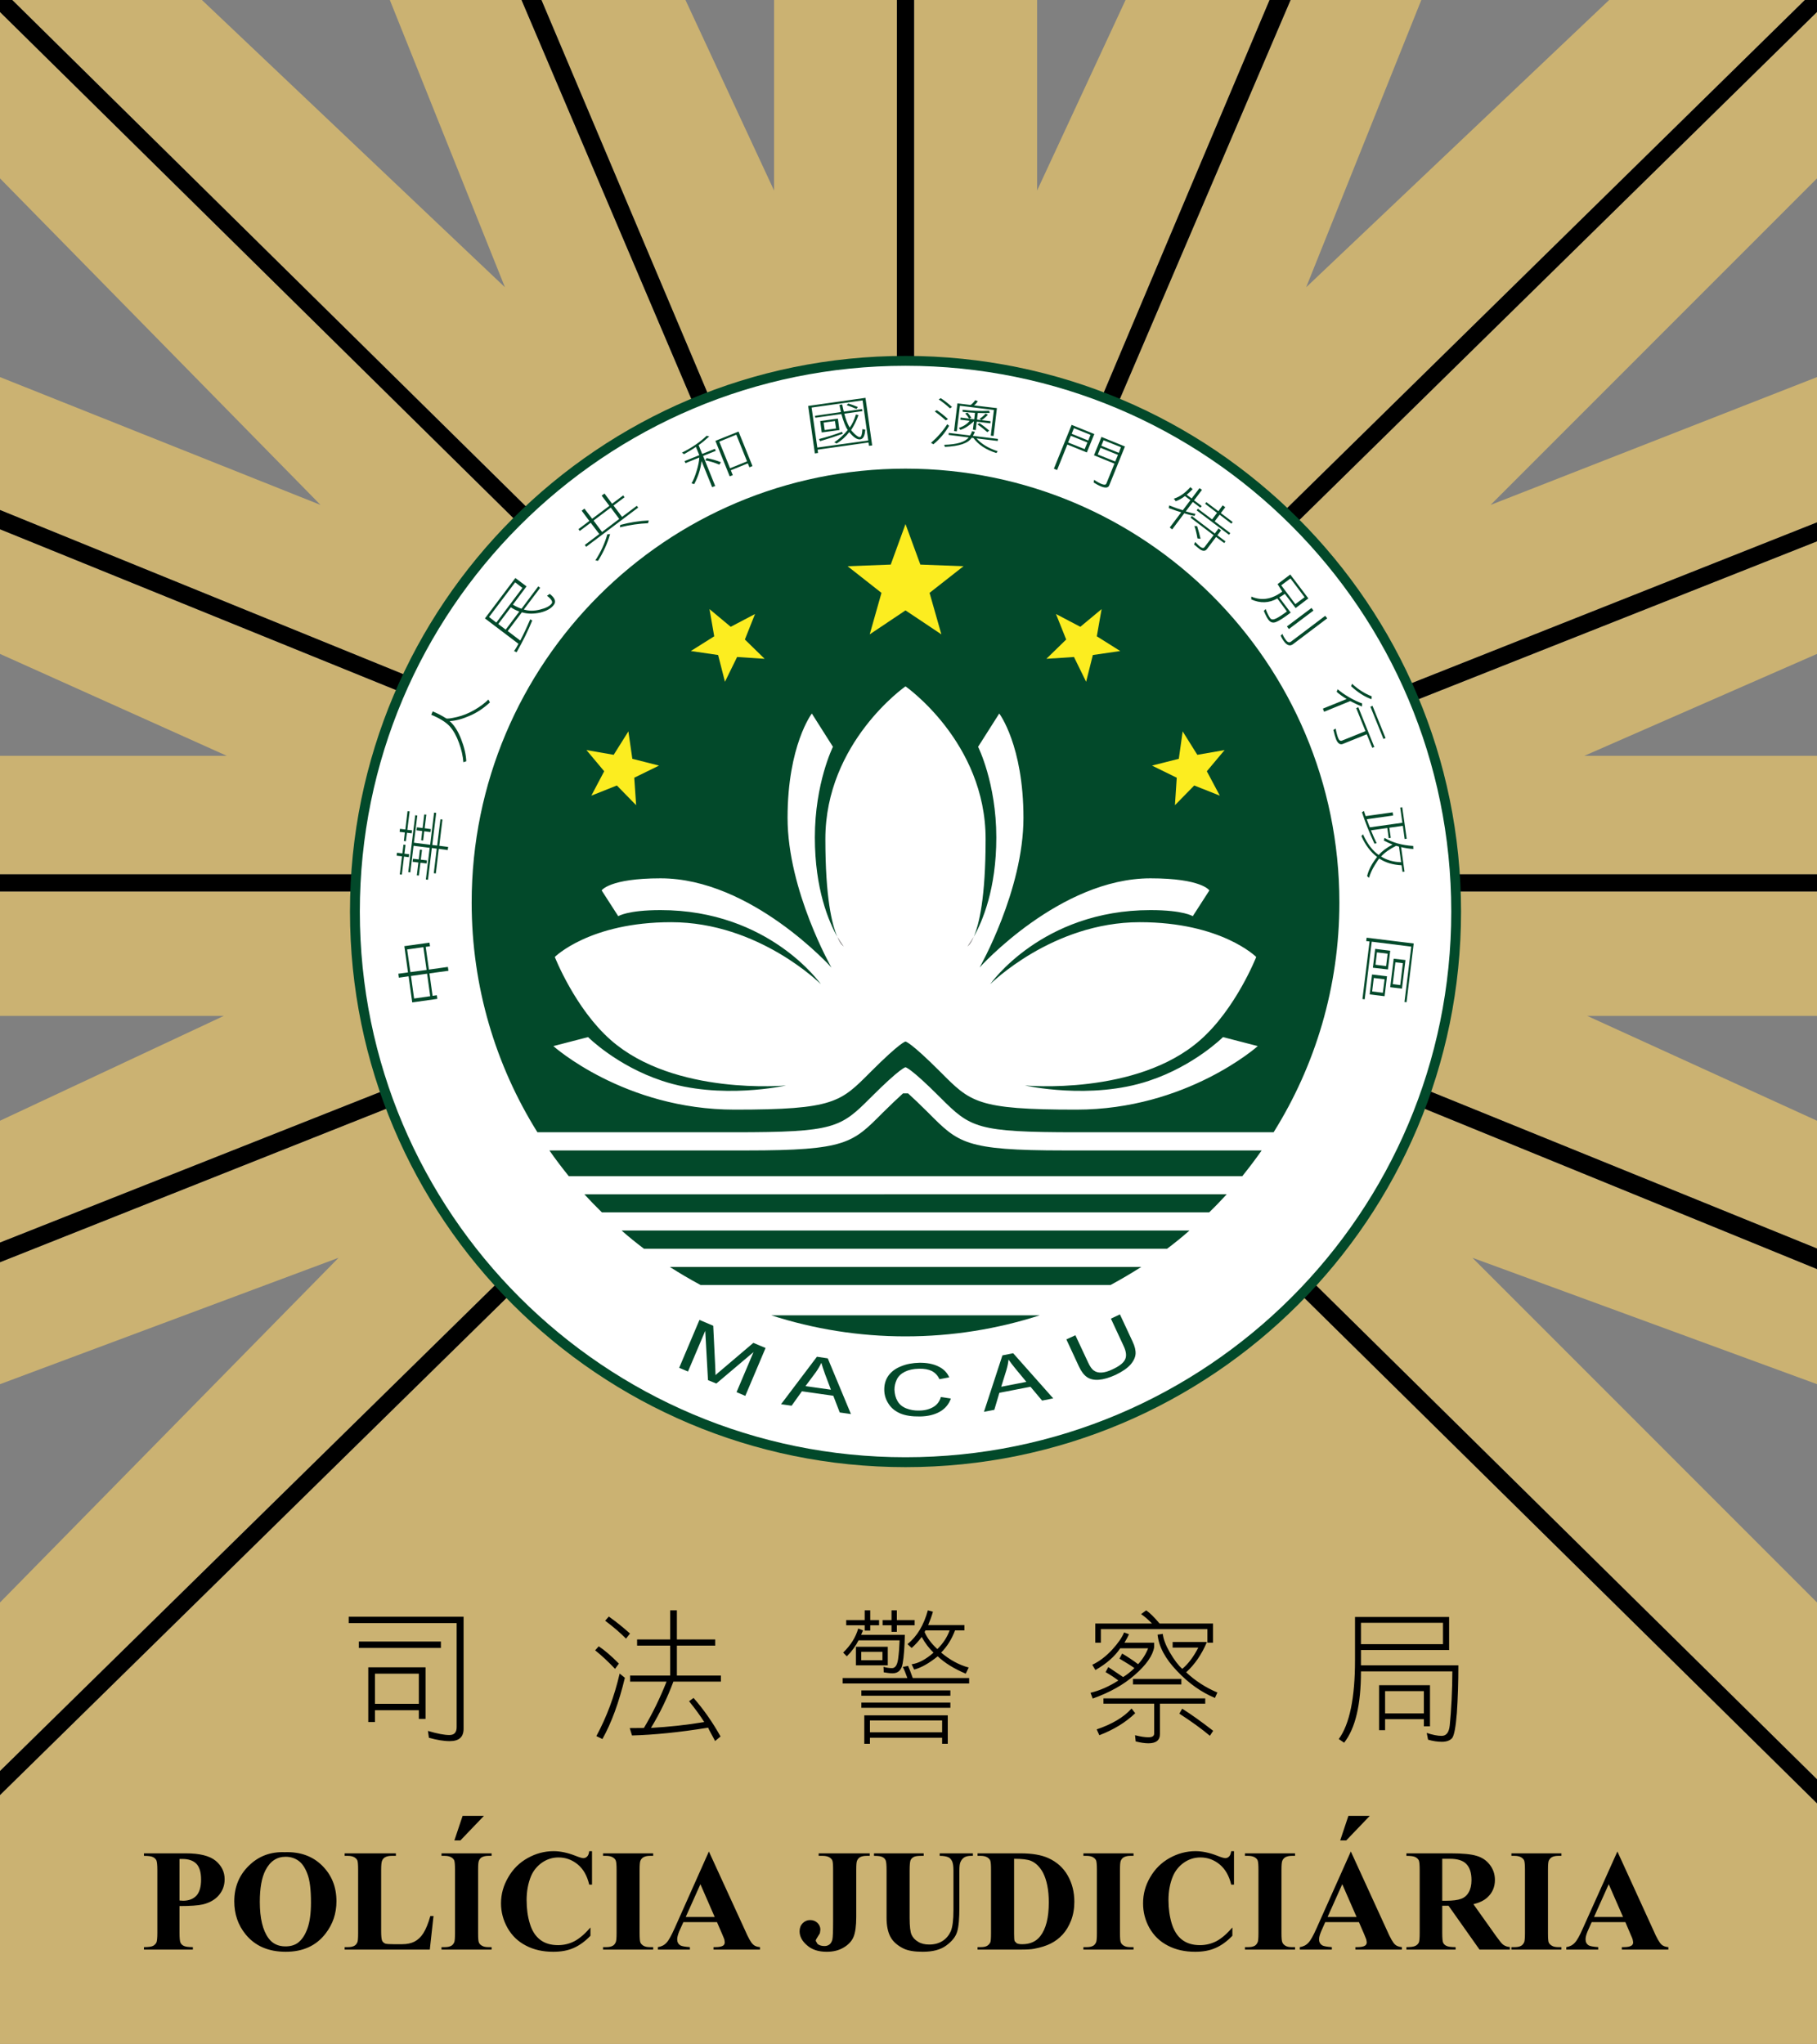
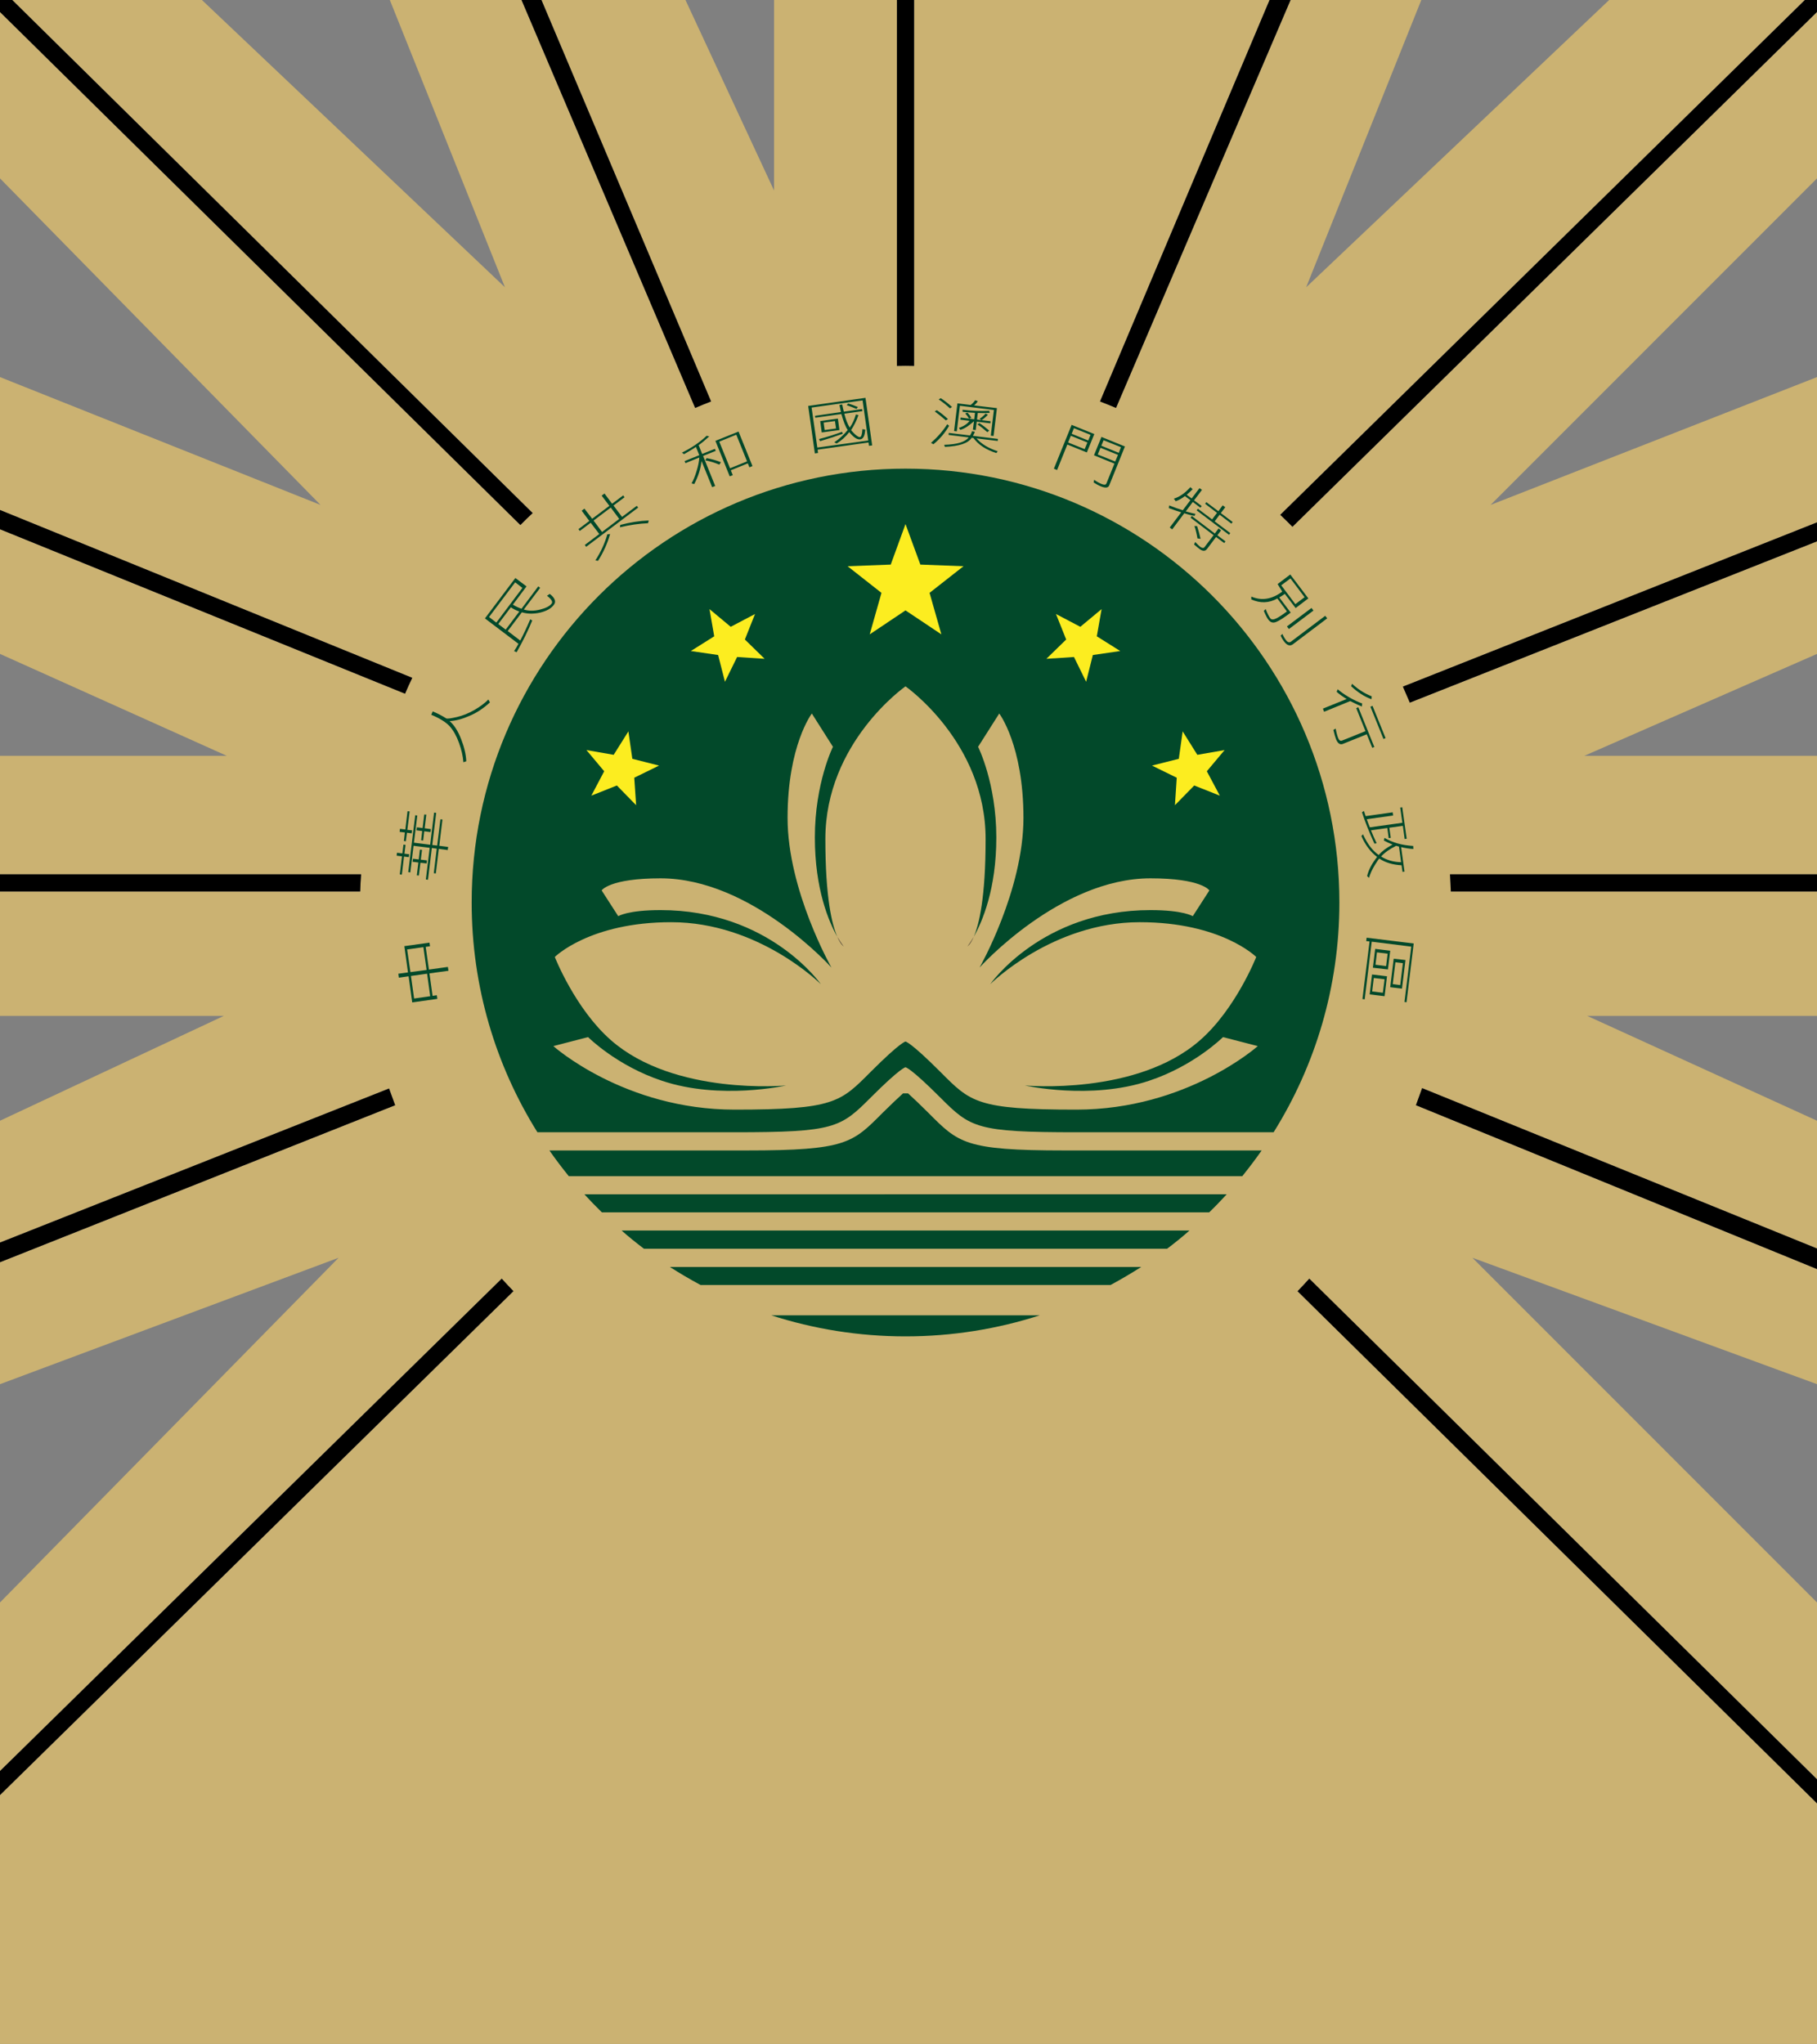
<svg xmlns="http://www.w3.org/2000/svg" version="1.1" id="圖層_1" x="0px" y="0px" viewBox="0 0 117.974 132.693" style="enable-background:new 0 0 117.974 132.693;" xml:space="preserve">
  <rect x="0" y="0" width="117.974" height="132.693" fill="#808080" stroke="none" />
  <style type="text/css">
	.st0{fill:#CBB272;}
	.st1{fill-rule:evenodd;clip-rule:evenodd;fill:#02492A;}
	.st2{fill-rule:evenodd;clip-rule:evenodd;fill:#FFFFFF;}
	.st3{fill-rule:evenodd;clip-rule:evenodd;fill:#221E1F;}
	.st4{fill-rule:evenodd;clip-rule:evenodd;}
	.st5{fill-rule:evenodd;clip-rule:evenodd;fill:#FCED20;}
</style>
-   <path class="st0" d="M0,132.693v-16.157l33.337-32.714c-0.256-0.265-0.509-0.533-0.761-0.811  L0,114.976V104.033l21.983-22.378L0,89.861v-7.917l25.657-10.193  c-0.134-0.357-0.267-0.726-0.397-1.085L0,80.667v-7.909l14.529-6.805H0v-8.08  h23.386c0.011-0.374,0.031-0.746,0.06-1.114H0v-7.69h14.726L0,42.452v-8.092  l26.299,10.676c0.149-0.349,0.305-0.693,0.466-1.031L0,33.11v-8.629l20.811,8.299  L0,11.581V0.78l33.788,33.306c0.261-0.266,0.525-0.527,0.796-0.777L0.795,0  h12.315l19.675,18.65L25.311,0h8.551l11.272,26.483  c0.342-0.145,0.685-0.286,1.035-0.419L35.155,0h9.351l5.753,12.369V0h7.977v23.755  l0.556-0.008l0.557,0.008V0h7.987v12.369L73.08,0h9.35L71.422,26.064  c0.348,0.133,0.694,0.274,1.039,0.419L83.794,0h8.489l-7.477,18.65L104.48,0  h12.707L83.125,33.423c0.266,0.255,0.533,0.509,0.791,0.776L117.974,0.776v10.805  L96.78,32.78l21.194-8.299v9.433L91.087,44.576  c0.156,0.351,0.302,0.692,0.45,1.04L117.974,35.144v7.308l-15.11,6.617h15.11  v7.69h-23.829c0.023,0.368,0.042,0.74,0.054,1.114h23.775v8.08h-14.917  l14.917,6.805v8.296L92.335,70.642c-0.131,0.373-0.268,0.74-0.401,1.109  l26.04,10.637v7.473l-22.374-8.206L117.974,104.033v11.48L85.01,83.011  c-0.251,0.278-0.506,0.546-0.761,0.816l33.725,33.247v15.619H0" />
+   <path class="st0" d="M0,132.693v-16.157l33.337-32.714c-0.256-0.265-0.509-0.533-0.761-0.811  L0,114.976V104.033l21.983-22.378L0,89.861v-7.917l25.657-10.193  c-0.134-0.357-0.267-0.726-0.397-1.085L0,80.667v-7.909l14.529-6.805H0v-8.08  h23.386c0.011-0.374,0.031-0.746,0.06-1.114H0v-7.69h14.726L0,42.452v-8.092  l26.299,10.676c0.149-0.349,0.305-0.693,0.466-1.031L0,33.11v-8.629l20.811,8.299  L0,11.581V0.78l33.788,33.306c0.261-0.266,0.525-0.527,0.796-0.777L0.795,0  h12.315l19.675,18.65L25.311,0h8.551l11.272,26.483  c0.342-0.145,0.685-0.286,1.035-0.419L35.155,0h9.351l5.753,12.369V0h7.977v23.755  l0.556-0.008l0.557,0.008V0h7.987L73.08,0h9.35L71.422,26.064  c0.348,0.133,0.694,0.274,1.039,0.419L83.794,0h8.489l-7.477,18.65L104.48,0  h12.707L83.125,33.423c0.266,0.255,0.533,0.509,0.791,0.776L117.974,0.776v10.805  L96.78,32.78l21.194-8.299v9.433L91.087,44.576  c0.156,0.351,0.302,0.692,0.45,1.04L117.974,35.144v7.308l-15.11,6.617h15.11  v7.69h-23.829c0.023,0.368,0.042,0.74,0.054,1.114h23.775v8.08h-14.917  l14.917,6.805v8.296L92.335,70.642c-0.131,0.373-0.268,0.74-0.401,1.109  l26.04,10.637v7.473l-22.374-8.206L117.974,104.033v11.48L85.01,83.011  c-0.251,0.278-0.506,0.546-0.761,0.816l33.725,33.247v15.619H0" />
  <path d="M0,0v0.78l33.788,33.306c0.261-0.267,0.525-0.527,0.796-0.777  L0.795,0H0 M23.445,56.759H0v1.114h23.386  C23.397,57.499,23.417,57.127,23.445,56.759z M26.768,44.005L0,33.109v1.251  l26.299,10.676C26.448,44.687,26.604,44.343,26.768,44.005z M33.862,0  l11.272,26.483c0.341-0.145,0.685-0.286,1.035-0.419L35.155,0H33.862z   M82.43,0L71.422,26.064c0.348,0.133,0.694,0.274,1.039,0.419L83.794,0  H82.43z M58.236,23.755l0.556-0.008l0.557,0.008V0h-1.113V23.755z   M94.199,57.873h23.775v-1.114H94.145C94.168,57.127,94.187,57.499,94.199,57.873z   M91.537,45.616L117.974,35.144v-1.231L91.087,44.576  C91.243,44.927,91.389,45.267,91.537,45.616z M25.26,70.666L0,80.667v1.277  l25.657-10.193C25.523,71.394,25.39,71.025,25.26,70.666z M117.187,0  L83.125,33.423c0.266,0.255,0.533,0.509,0.791,0.776L117.974,0.776v-0.776H117.187z   M91.934,71.751l26.04,10.637v-1.334L92.335,70.642  C92.204,71.015,92.067,71.382,91.934,71.751z M0,114.976v1.56l33.336-32.714  c-0.255-0.265-0.509-0.533-0.76-0.811L0,114.976z M84.249,83.827l33.725,33.247  v-1.561L85.01,83.011C84.759,83.289,84.507,83.557,84.249,83.827z" />
-   <path class="st1" d="M22.723,59.18c0-19.924,16.15-36.073,36.069-36.073  c19.926,0,36.07,16.149,36.07,36.073c0,19.922-16.144,36.067-36.07,36.067  C38.873,95.247,22.723,79.102,22.723,59.18" />
-   <path class="st2" d="M23.363,59.18c0-19.567,15.866-35.433,35.429-35.433  c19.573,0,35.435,15.866,35.435,35.433c0,19.569-15.862,35.424-35.435,35.424  C39.229,94.604,23.363,78.749,23.363,59.18" />
  <path class="st1" d="M81.917,74.688c-0.4,0.571-0.823,1.129-1.259,1.67H36.931  c-0.439-0.541-0.862-1.099-1.259-1.67h12.813c6.477,0,6.878-0.491,8.833-2.454  c0.57-0.561,0.993-0.961,1.313-1.251h0.328  c0.321,0.29,0.744,0.69,1.307,1.251c1.961,1.963,2.358,2.454,8.839,2.454  H81.917 M79.647,77.534c-0.37,0.403-0.746,0.796-1.137,1.173H39.08  c-0.388-0.377-0.769-0.77-1.137-1.173H79.647z M77.231,79.886  c-0.47,0.416-0.952,0.805-1.454,1.184H41.813c-0.499-0.379-0.985-0.768-1.454-1.184  H77.231z M74.099,82.251c-0.646,0.411-1.313,0.804-1.992,1.171H45.486  c-0.686-0.367-1.348-0.76-1.995-1.171H74.099z M67.509,85.391  c-2.745,0.886-5.674,1.367-8.717,1.367c-3.042,0-5.967-0.481-8.716-1.367H67.509z   M30.624,58.594c0-15.557,12.611-28.169,28.168-28.169s28.171,12.612,28.171,28.169  c0,5.476-1.566,10.589-4.27,14.913H69.884c-6.477,0-6.872-0.29-8.833-2.254  c-1.964-1.965-2.259-1.965-2.259-1.965s-0.293,0-2.258,1.965  c-1.96,1.964-2.356,2.254-8.834,2.254H34.893  C32.19,69.183,30.624,64.07,30.624,58.594z M53.589,54.469  c0,3.812,0.429,5.56,0.776,6.348c-0.548-0.969-1.458-3.081-1.458-6.449  c0-3.532,1.174-5.885,1.174-5.885l-1.37-2.161c0,0-1.576,2.067-1.576,6.775  c0,4.709,2.847,9.714,2.847,9.714s-5.202-5.79-11.091-5.79  c-3.334,0-3.827,0.785-3.827,0.785l1.078,1.674c0,0,0.592-0.396,2.749-0.396  c7.069,0,10.405,4.811,10.405,4.811s-4.022-4.026-9.72-4.026  c-5.296,0-7.554,2.258-7.554,2.258s1.315,3.355,3.635,5.393  c4.123,3.631,11.38,2.949,11.38,2.949s-4.265,0.964-8.047-0.302  c-2.945-0.972-4.808-2.838-4.808-2.838l-2.254,0.584c0,0,4.606,4.125,11.772,4.125  c6.481,0,6.874-0.491,8.834-2.455c1.965-1.965,2.258-1.965,2.258-1.965  s0.295,0,2.259,1.965c1.961,1.964,2.356,2.455,8.833,2.455  c7.166,0,11.781-4.125,11.781-4.125l-2.258-0.584c0,0-1.866,1.866-4.811,2.838  c-3.782,1.266-8.052,0.302-8.052,0.302s7.268,0.682,11.386-2.949  c2.317-2.038,3.634-5.393,3.634-5.393s-2.258-2.258-7.559-2.258  c-5.688,0-9.712,4.026-9.712,4.026s3.337-4.811,10.403-4.811  c2.16,0,2.748,0.396,2.748,0.396l1.078-1.674c0,0-0.488-0.785-3.826-0.785  c-5.889,0-11.093,5.79-11.093,5.79s2.848-5.005,2.848-9.714  c0-4.708-1.572-6.775-1.572-6.775l-1.373,2.161c0,0,1.183,2.353,1.183,5.885  c0,3.368-0.917,5.48-1.465,6.449c0.343-0.788,0.77-2.536,0.77-6.348  c0-6.283-5.202-9.911-5.202-9.911S53.589,48.186,53.589,54.469z" />
  <path class="st3" d="M62.819,61.435c0,0,0.168-0.2,0.405-0.619  C62.999,61.325,62.819,61.435,62.819,61.435" />
  <path class="st3" d="M54.775,61.435c0,0-0.19-0.11-0.409-0.619  C54.602,61.235,54.775,61.435,54.775,61.435" />
-   <path class="st4" d="M93.69,105.354h-5.325v1.385h5.325V105.354z M92.448,109.789h-2.517  v1.446h2.517V109.789z M87.271,113.137l-0.348-0.238  c0.702-0.958,1.055-2.668,1.055-5.118v-2.807h6.11v2.146h-5.723v0.995h6.324  c0,1.132-0.035,2.148-0.097,3.081c-0.072,0.925-0.177,1.471-0.306,1.639  c-0.141,0.16-0.365,0.243-0.666,0.243c-0.279,0-0.578-0.043-0.898-0.137  l-0.087-0.439c0.379,0.126,0.698,0.191,0.967,0.191  c0.307,0,0.478-0.222,0.527-0.68C94.176,111.557,94.216,111,94.25,110.345  c0.032-0.662,0.048-1.27,0.048-1.838h-5.933  C88.365,110.675,88.002,112.201,87.271,113.137z M89.931,112.325h-0.389v-2.92h3.304  v2.666h-0.398v-0.46h-2.517V112.325z M74.09,104.789l0.328-0.245  c0.232,0.156,0.523,0.441,0.869,0.854h3.473v1.247h-0.365v-0.88h-6.919v0.88  h-0.364v-1.247h3.681C74.585,105.175,74.349,104.97,74.09,104.789z M74.938,106.645  v0.282c-0.085,0.549-0.509,1.152-1.251,1.803  c-0.736,0.649-1.65,1.153-2.74,1.541l-0.142-0.376  c0.605-0.142,1.213-0.415,1.808-0.795c-0.196-0.154-0.474-0.339-0.83-0.546  l0.176-0.326c0.187,0.123,0.506,0.338,0.963,0.647  c0.248-0.152,0.491-0.345,0.734-0.58c-0.174-0.129-0.493-0.333-0.972-0.616  l0.176-0.329c0.361,0.212,0.702,0.439,1.034,0.69  c0.287-0.31,0.506-0.654,0.651-1.034h-1.811  c-0.348,0.527-0.886,0.998-1.611,1.414l-0.204-0.343  c0.459-0.213,0.89-0.546,1.295-0.982c0.396-0.434,0.65-0.811,0.771-1.118  l0.318,0.119c-0.05,0.124-0.148,0.305-0.295,0.549H74.938z M79.042,109.879  l-0.159,0.352c-0.874-0.367-1.699-0.94-2.456-1.745  c-0.768-0.795-1.187-1.586-1.269-2.364l0.339-0.05  c0.037,0.337,0.19,0.742,0.464,1.214c0.275,0.469,0.542,0.829,0.804,1.057  c0.392-0.33,0.738-0.794,1.038-1.381h-1.666v-0.365h2.228  c-0.349,0.823-0.801,1.471-1.349,1.969C77.603,109.118,78.277,109.554,79.042,109.879  z M71.645,110.604v-0.345h6.609v0.345h-2.94v1.96  c0,0.413-0.251,0.612-0.751,0.612c-0.223,0-0.504-0.039-0.825-0.122l-0.042-0.403  c0.352,0.09,0.64,0.134,0.867,0.134c0.25,0,0.375-0.076,0.375-0.243v-1.938H71.645z   M73.707,111.224c-0.627,0.6-1.407,1.074-2.329,1.427l-0.172-0.379  c1.003-0.339,1.759-0.789,2.265-1.354L73.707,111.224z M76.757,110.929  c0.561,0.353,1.236,0.833,2.012,1.435l-0.213,0.323  c-0.545-0.455-1.206-0.935-1.984-1.436L76.757,110.929z M73.559,108.997h3.144  v0.357h-3.144V108.997z M60.031,105.95c0.154,0.366,0.429,0.738,0.829,1.11  c0.384-0.38,0.645-0.788,0.796-1.214h-1.569L60.031,105.95z M57.296,107.236  h-1.377v0.545h1.377V107.236z M61.17,111.69h-4.687v0.773h4.687V111.69z   M62.894,108.256l-0.189,0.4c-0.759-0.321-1.37-0.698-1.822-1.129  c-0.566,0.462-1.079,0.745-1.526,0.862l-0.168-0.344  c0.443-0.059,0.921-0.315,1.424-0.754c-0.283-0.273-0.546-0.611-0.769-1.019  c-0.2,0.272-0.421,0.51-0.652,0.714l-0.27-0.247  c0.628-0.513,1.062-1.243,1.321-2.195l0.33,0.089  c-0.074,0.271-0.181,0.561-0.309,0.866H62.618v0.347h-0.61  c-0.211,0.567-0.514,1.049-0.902,1.44  C61.67,107.762,62.263,108.087,62.894,108.256z M56.483,113.207h-0.366v-1.846h5.419  v1.846h-0.366V112.816h-4.687V113.207z M62.925,108.939v0.352h-8.213v-0.352h4.202  c-0.122-0.346-0.223-0.581-0.298-0.719l0.343-0.069  c0.07,0.144,0.17,0.411,0.304,0.788H62.925z M55.926,109.742h5.78v0.345h-5.78  V109.742z M55.926,110.534h5.78v0.336h-5.78V110.534z M54.982,107.531l-0.238-0.245  c0.485-0.469,0.811-0.983,0.979-1.563l0.31,0.123l-0.122,0.291h2.839  c-0.02,0.797-0.061,1.409-0.143,1.852c-0.068,0.428-0.285,0.642-0.655,0.642  c-0.17,0-0.366-0.026-0.575-0.065l-0.011-0.354  c0.191,0.06,0.376,0.083,0.553,0.083c0.204,0,0.334-0.188,0.392-0.577  c0.054-0.384,0.082-0.791,0.098-1.226H55.743  C55.558,106.856,55.306,107.209,54.982,107.531z M57.076,105.175v0.337h-0.573v0.348  h-0.361v-0.348H54.943v-0.337h1.199v-0.631h0.361v0.631H57.076z M59.385,105.175  v0.337H58.231v0.427h-0.347v-0.427h-0.577v-0.337h0.577v-0.631h0.347v0.631H59.385z   M57.641,108.115h-2.067V106.908h2.067V108.115z M38.875,106.879  c0.366,0.241,0.802,0.612,1.308,1.122l-0.249,0.342  c-0.431-0.455-0.863-0.86-1.292-1.204L38.875,106.879z M40.232,108.648  l0.34,0.275c-0.387,1.603-0.869,2.924-1.458,3.976l-0.393-0.19  C39.39,111.466,39.895,110.119,40.232,108.648z M39.53,104.947  c0.471,0.332,0.926,0.702,1.375,1.102l-0.258,0.331  c-0.372-0.374-0.822-0.762-1.355-1.163L39.53,104.947z M46.807,108.777v0.395  h-3.086c-0.384,1.039-0.869,2.036-1.454,3.004  c1.177-0.067,2.33-0.191,3.458-0.38c-0.247-0.395-0.577-0.846-0.984-1.352  l0.29-0.213c0.663,0.753,1.245,1.593,1.753,2.502l-0.355,0.295  c-0.08-0.165-0.17-0.319-0.26-0.486c-0.083-0.154-0.154-0.279-0.189-0.381  c-1.862,0.302-3.509,0.467-4.945,0.506l-0.148-0.479l0.921-0.008  c0.546-0.914,1.036-1.917,1.47-3.008h-2.368v-0.395h2.604v-1.944H41.365v-0.397  h2.149v-1.892h0.435v1.892h2.489v0.397h-2.489v1.944H46.807z M29.649,105.37h-7.009  v-0.412h7.459v7.277c0,0.539-0.299,0.8-0.898,0.8  c-0.406,0-0.859-0.082-1.353-0.219l-0.063-0.444  c0.6,0.177,1.062,0.267,1.391,0.267c0.317,0,0.473-0.168,0.473-0.513V105.37z   M27.195,108.656h-2.849v1.956h2.849V108.656z M24.346,111.796h-0.435v-3.552h3.72  v3.347h-0.436v-0.564h-2.849V111.796z M23.3,106.571h5.327v0.415h-5.327V106.571z" />
  <path class="st1" d="M91.789,61.251l-0.466,3.816l-0.133-0.019l0.441-3.593l-2.568-0.321  l-0.457,3.744l-0.146-0.021l0.463-3.738l-0.219-0.025l0.03-0.218L91.789,61.251   M89.997,62.719l0.1-0.804l-0.695-0.087l-0.095,0.803L89.997,62.719z   M89.785,64.45l0.114-0.874l-0.702-0.085l-0.105,0.874L89.785,64.45z   M90.913,63.953l0.174-1.423l-0.486-0.058l-0.173,1.418L90.913,63.953z   M90.49,62.24l0.765,0.086l-0.228,1.859l-0.763-0.095L90.49,62.24z   M89.288,61.601l0.976,0.121l-0.148,1.215l-0.978-0.112L89.288,61.601z   M89.083,63.264l0.972,0.117l-0.156,1.293l-0.969-0.117L89.083,63.264z   M90.833,54.963l-0.183-0.054c-0.414,0.208-0.743,0.435-0.979,0.697  c0.377,0.236,0.812,0.36,1.3,0.369L90.833,54.963z M89.852,54.567l0.039-0.173  c0.523,0.31,1.141,0.483,1.867,0.526l0.008,0.197  c-0.267-0.018-0.527-0.056-0.795-0.123l0.221,1.592l-0.129,0.015L91,56.174  c-0.576-0.031-1.059-0.176-1.442-0.435c-0.023,0-0.122,0.146-0.294,0.423  c-0.172,0.279-0.298,0.553-0.376,0.827l-0.125-0.113  c0.1-0.42,0.32-0.827,0.65-1.242c-0.432-0.329-0.773-0.788-1.02-1.357  l0.102-0.115c0.287,0.63,0.628,1.075,1.023,1.343  c0.216-0.252,0.515-0.471,0.898-0.675C90.198,54.74,90.013,54.657,89.852,54.567z   M91.053,53.414l-0.14-0.988l0.131-0.02l0.29,2.044l-0.133,0.019l-0.117-0.856  l-0.879,0.123l0.095,0.654l-0.134,0.028l-0.09-0.663l-1.064,0.15  c0.114,0.286,0.24,0.564,0.37,0.837l-0.142,0.029  c-0.344-0.742-0.608-1.419-0.81-2.039l0.127-0.081l0.111,0.332l1.756-0.247  l0.028,0.208l-1.712,0.239c0.088,0.243,0.156,0.424,0.202,0.528L91.053,53.414z   M86.787,44.915l0.065-0.169c0.174,0.153,0.419,0.33,0.737,0.517  c0.317,0.184,0.604,0.318,0.854,0.405L88.424,45.868  c-0.177-0.071-0.429-0.185-0.756-0.353l-1.697,0.693l-0.078-0.204l1.543-0.624  C87.184,45.228,86.966,45.073,86.787,44.915z M88.057,45.973l0.136-0.058  l1.039,2.58l-0.133,0.053l-0.359-0.878l-1.536,0.62  c-0.194,0.082-0.344-0.02-0.457-0.297c-0.048-0.123-0.105-0.323-0.173-0.608  l0.15-0.086c0.043,0.25,0.097,0.454,0.16,0.615  c0.059,0.149,0.142,0.207,0.246,0.168l1.527-0.615L88.057,45.973z M89.049,45.394  c-0.46-0.166-0.899-0.449-1.321-0.843l0.056-0.161  c0.413,0.381,0.844,0.646,1.279,0.815L89.049,45.394z M89.115,45.824l0.847,2.094  l-0.137,0.055l-0.847-2.094L89.115,45.824z M84.704,38.771l-0.917-1.219  l-0.6,0.446l0.917,1.223L84.704,38.771z M83.06,38.787l0.743,0.984  c-0.424,0.32-0.731,0.521-0.937,0.603c-0.205,0.09-0.373,0.044-0.515-0.145  c-0.082-0.105-0.18-0.297-0.293-0.568l0.119-0.122  c0.105,0.275,0.206,0.476,0.292,0.593c0.074,0.103,0.208,0.11,0.397,0.015  c0.183-0.09,0.413-0.243,0.69-0.451l-0.62-0.842  c-0.54,0.305-1.109,0.324-1.693,0.061l0.002-0.186  c0.672,0.289,1.341,0.18,2.008-0.322l-0.302-0.487l0.823-0.623l1.174,1.551  l-0.825,0.629L83.421,38.556C83.276,38.657,83.156,38.735,83.06,38.787z   M85.28,39.638l-1.595,1.2l-0.127-0.169l1.597-1.201L85.28,39.638z   M86.174,40.143l-2.229,1.683c-0.185,0.137-0.373,0.078-0.566-0.171  c-0.091-0.119-0.165-0.245-0.227-0.39l0.111-0.111  c0.065,0.155,0.141,0.283,0.227,0.393c0.107,0.156,0.227,0.187,0.333,0.108  l2.222-1.677L86.174,40.143z M77.529,35.349l0.073-0.162  c0.152,0.162,0.261,0.256,0.323,0.311c0.133,0.093,0.224,0.098,0.284,0.019  l0.587-0.773l-1.497-1.137l0.082-0.109l1.497,1.137l0.24-0.33l0.164,0.126  l-0.24,0.318l0.526,0.398l-0.083,0.11l-0.529-0.395l-0.591,0.783  c-0.119,0.154-0.282,0.15-0.502-0.018C77.8,35.581,77.691,35.485,77.529,35.349  z M79.387,32.807l0.167,0.122l-0.288,0.38l0.768,0.58l-0.083,0.107l-0.763-0.581  l-0.322,0.431l1.012,0.761l-0.079,0.113l-2.104-1.588l0.081-0.105l0.925,0.693  l0.318-0.426l-0.773-0.588l0.08-0.105l0.78,0.587L79.387,32.807z M77.55,34.148  l0.176,0.008c0.077,0.243,0.153,0.518,0.225,0.823l-0.202-0.024  C77.691,34.614,77.624,34.344,77.55,34.148z M76.988,33.201  c0.274,0.077,0.487,0.136,0.631,0.157l-0.055,0.135  c-0.157-0.023-0.387-0.078-0.67-0.172l-0.786,1.048l-0.159-0.122l0.746-0.987  c-0.197-0.056-0.467-0.151-0.805-0.272l0.024-0.177  c0.322,0.131,0.615,0.232,0.882,0.314l0.495-0.654l-0.358-0.266  c-0.176,0.144-0.377,0.253-0.595,0.337l-0.122-0.169  c0.369-0.11,0.721-0.357,1.075-0.749l0.144,0.136  c-0.13,0.135-0.258,0.256-0.385,0.361l0.323,0.239l0.506-0.668l0.164,0.111  l-0.514,0.679l0.495,0.369l-0.082,0.11l-0.495-0.373L76.988,33.201z   M71.275,29.507l1.134,0.454l0.178-0.431l-1.134-0.459L71.275,29.507z   M69.35,28.726l1.076,0.431l0.176-0.431l-1.074-0.435L69.35,28.726z   M72.78,29.032l-1.125-0.451l-0.148,0.357l1.134,0.46L72.78,29.032z M70.805,28.23  l-1.077-0.432l-0.145,0.364l1.074,0.436L70.805,28.23z M71.515,28.365  l1.525,0.62l-1.018,2.522c-0.063,0.163-0.239,0.187-0.519,0.077  c-0.17-0.066-0.334-0.157-0.496-0.262l0.034-0.172  c0.178,0.124,0.349,0.219,0.497,0.277c0.162,0.06,0.256,0.051,0.295-0.03  l0.525-1.298l-1.328-0.542L71.515,28.365z M68.634,30.515l-0.208-0.087  l1.153-2.846l1.473,0.596l-0.486,1.195l-1.266-0.513L68.634,30.515z   M61.079,25.849c0.247,0.157,0.486,0.345,0.733,0.571l-0.133,0.092  c-0.227-0.213-0.472-0.408-0.731-0.58L61.079,25.849z M60.605,28.84l-0.157-0.089  c0.431-0.377,0.78-0.781,1.055-1.21l0.122,0.103  C61.34,28.131,60.997,28.523,60.605,28.84z M60.823,26.629  c0.248,0.16,0.486,0.356,0.726,0.577l-0.137,0.085  c-0.257-0.228-0.499-0.419-0.722-0.581L60.823,26.629z M63.302,26.802  c-0.208-0.008-0.475-0.036-0.799-0.067l-0.008-0.134  c0.618,0.075,1.183,0.099,1.732,0.067l0.031,0.137  c-0.223,0.016-0.486,0.016-0.772,0.004l-0.051,0.428l0.879,0.109l-0.012,0.137  l-0.884-0.109l-0.069,0.549l-0.181-0.025l0.071-0.552  c-0.314,0.279-0.577,0.471-0.887,0.561l-0.094-0.126  c0.328-0.113,0.561-0.27,0.691-0.461l-0.597-0.075l0.02-0.137l0.884,0.114  L63.302,26.802z M63.087,28.421c-0.22,0.356-0.805,0.548-1.738,0.591l-0.043-0.135  c0.841-0.022,1.369-0.186,1.588-0.48l-1.306-0.162l0.015-0.131l1.377,0.167  c0.063-0.09,0.106-0.18,0.133-0.275l0.18,0.033  c-0.022,0.075-0.062,0.167-0.125,0.266l1.627,0.201l-0.016,0.132l-1.375-0.168  c0.312,0.36,0.767,0.638,1.375,0.835l-0.084,0.117  c-0.672-0.208-1.166-0.535-1.492-0.976L63.087,28.421z M63.317,25.982l0.169,0.066  c-0.068,0.106-0.148,0.201-0.247,0.272l1.489,0.176l-0.218,1.806l-0.181-0.018  l0.203-1.667l-2.207-0.275l-0.203,1.667l-0.176-0.024l0.218-1.799l0.859,0.106  C63.132,26.21,63.231,26.107,63.317,25.982z M63.591,27.468  c0.239,0.157,0.452,0.324,0.636,0.485l-0.121,0.103  c-0.219-0.195-0.432-0.361-0.643-0.502L63.591,27.468z M62.811,26.789  c0.101,0.098,0.188,0.22,0.255,0.342l-0.154,0.044  c-0.065-0.127-0.148-0.237-0.242-0.331L62.811,26.789z M64.14,26.927  c-0.121,0.136-0.253,0.254-0.412,0.349l-0.125-0.086  c0.145-0.096,0.276-0.208,0.391-0.341L64.14,26.927z M54.283,27.817l-0.07-0.482  l-0.737,0.101l0.067,0.483L54.283,27.817z M53.254,27.335l1.148-0.16l0.101,0.744  l-1.15,0.156L53.254,27.335z M55.072,26.194c0.181,0.055,0.388,0.128,0.626,0.231  l-0.089,0.125c-0.189-0.083-0.396-0.164-0.633-0.246L55.072,26.194z M53.177,28.503  c0.526-0.133,1.021-0.294,1.495-0.467l0.052,0.121  c-0.424,0.157-0.919,0.321-1.479,0.484L53.177,28.503z M54.503,26.288l0.18-0.032  c0.032,0.169,0.067,0.33,0.106,0.47l1.185-0.169l0.02,0.134l-1.175,0.166  c0.092,0.368,0.208,0.665,0.351,0.902c0.165-0.221,0.298-0.506,0.404-0.852  l0.164,0.039c-0.125,0.361-0.286,0.684-0.474,0.969c0,0.027,0.078,0.114,0.231,0.263  c0.15,0.136,0.265,0.212,0.337,0.196c0.094-0.009,0.145-0.185,0.162-0.513  l0.185,0.03c-0.027,0.4-0.131,0.608-0.322,0.632  c-0.201,0.031-0.437-0.13-0.718-0.471c-0.223,0.291-0.495,0.541-0.816,0.741  l-0.153-0.078c0.342-0.233,0.635-0.502,0.87-0.8  c-0.144-0.205-0.276-0.557-0.412-1.036l-1.693,0.24l-0.019-0.125l1.685-0.243  L54.503,26.288z M56.005,25.994l-3.31,0.466l0.372,2.596l3.307-0.458  L56.005,25.994z M53.115,29.407l-0.208,0.029l-0.434-3.082l3.72-0.526l0.435,3.089  l-0.208,0.026l-0.026-0.217l-3.311,0.468L53.115,29.407z M47.807,28.221l-1.106,0.451  l0.699,1.728l1.104-0.447L47.807,28.221z M45.591,29.471l0.827-0.332l0.054,0.132  l-0.821,0.329l0.785,1.949l-0.197,0.078l-0.69-1.697  c-0.063,0.542-0.231,1.042-0.475,1.497l-0.173-0.047  c0.114-0.191,0.228-0.467,0.329-0.807c0.106-0.342,0.162-0.631,0.174-0.87  l-0.899,0.365L44.452,29.934l0.952-0.384l-0.219-0.538  c-0.189,0.139-0.448,0.287-0.774,0.474l-0.133-0.101  c0.628-0.31,1.162-0.674,1.603-1.094l0.168,0.041  c-0.23,0.214-0.458,0.406-0.688,0.567L45.591,29.471z M47.579,30.847l-0.2,0.078  l-0.929-2.304l1.502-0.604l0.905,2.24l-0.199,0.081l-0.102-0.255l-1.106,0.447  L47.579,30.847z M45.881,29.742c0.339,0.062,0.648,0.152,0.926,0.266l-0.102,0.157  c-0.302-0.126-0.608-0.223-0.915-0.279L45.881,29.742z M38.539,33.795l0.552,0.741  l1.114-0.847l-0.548-0.737L38.539,33.795z M40.464,32.161l0.085,0.122l-0.716,0.536  l0.556,0.738l0.956-0.718l0.091,0.113l-3.379,2.546l-0.087-0.119l0.941-0.709  l-0.558-0.733l-0.708,0.532l-0.086-0.117l0.705-0.532l-0.497-0.664l0.178-0.136  l0.504,0.658l1.117-0.839l-0.502-0.662l0.185-0.138l0.493,0.664L40.464,32.161z   M39.613,34.67c-0.17,0.608-0.437,1.188-0.784,1.74l-0.173-0.03  c0.353-0.542,0.609-1.102,0.776-1.689L39.613,34.67z M40.275,34.078  c0.63-0.169,1.243-0.263,1.847-0.291l-0.048,0.181  c-0.56,0.02-1.169,0.11-1.826,0.263L40.275,34.078z M33.449,37.806l-1.696,2.251  l0.473,0.361l1.694-2.251L33.449,37.806z M32.352,40.511l0.482,0.365l0.883-1.175  c-0.211-0.074-0.393-0.17-0.549-0.275L32.352,40.511z M33.779,41.586  c0.207-0.396,0.424-0.855,0.645-1.377l0.135,0.072  c-0.274,0.665-0.612,1.356-1.016,2.062l-0.165-0.071  c0.106-0.162,0.2-0.314,0.283-0.477l-2.175-1.648l1.975-2.622l0.726,0.543  l-0.886,1.186c0.152,0.096,0.336,0.188,0.56,0.266l1.086-1.452l0.125,0.095  l-1.062,1.407c0.322,0.1,0.672,0.1,1.051,0.004  c0.377-0.094,0.631-0.219,0.76-0.396c0.083-0.11-0.019-0.282-0.305-0.5  l0.176-0.122c0.341,0.258,0.43,0.502,0.27,0.708  c-0.176,0.24-0.477,0.406-0.893,0.507c-0.42,0.093-0.812,0.091-1.185-0.02  L32.966,40.967L33.779,41.586z M31.71,45.413l0.101,0.187  c-0.405,0.373-0.843,0.672-1.326,0.874c-0.475,0.208-0.904,0.323-1.293,0.339  c0.29,0.25,0.541,0.638,0.744,1.16c0.205,0.522,0.319,1.003,0.339,1.448  l-0.188,0.065c-0.033-0.412-0.126-0.823-0.287-1.262  c-0.156-0.436-0.358-0.796-0.599-1.071c-0.248-0.266-0.649-0.523-1.201-0.749  l0.095-0.22c0.316,0.129,0.608,0.284,0.874,0.452  c0.082,0.039,0.311,0,0.7-0.087c0.385-0.09,0.762-0.244,1.134-0.458  C31.175,45.875,31.474,45.651,31.71,45.413z M26.196,54.833l0.133,0.016  l-0.07,0.573l0.307,0.036l-0.023,0.191l-0.312-0.04L26.091,56.783l-0.134-0.016  l0.141-1.173l-0.345-0.043l0.024-0.191l0.348,0.043L26.196,54.833z M26.459,52.666  l0.138,0.011l-0.15,1.197l0.306,0.031l-0.022,0.195l-0.307-0.038l-0.075,0.556  l-0.124-0.019l0.062-0.554l-0.341-0.04l0.023-0.198l0.349,0.044L26.459,52.666z   M27.93,54.841l0.254-2.086l0.138,0.016l-0.256,2.086l0.319,0.038l0.211-1.705  l0.132,0.013l-0.207,1.707l0.577,0.073l-0.028,0.203l-0.58-0.078l-0.192,1.596  l-0.133-0.015l0.191-1.593l-0.318-0.044l-0.25,2.061l-0.137-0.017l0.248-2.056  l-1.048-0.131l-0.212,1.729l-0.133-0.021l0.455-3.692l0.133,0.019l-0.219,1.764  L27.93,54.841z M27.043,53.905l0.024-0.196l0.372,0.046l0.106-0.879l0.135,0.009  l-0.107,0.885l0.4,0.056l-0.023,0.193l-0.405-0.052l-0.07,0.6l-0.129-0.016  l0.067-0.599L27.043,53.905z M26.788,55.947l0.028-0.197l0.372,0.044l0.075-0.635  l0.137,0.016l-0.078,0.634l0.401,0.048l-0.025,0.2l-0.399-0.047l-0.104,0.831  l-0.132-0.012l0.102-0.835L26.788,55.947z M26.887,64.824l1.046-0.15l-0.203-1.461  l-1.048,0.148L26.887,64.824z M27.489,61.491l-1.055,0.148l0.214,1.471  l1.05-0.141L27.489,61.491z M28.086,64.651l0.276-0.039l0.034,0.235l-1.631,0.231  l-0.235-1.697l-0.633,0.09l-0.034-0.256l0.627-0.085l-0.237-1.706l1.633-0.227  l0.033,0.235l-0.279,0.039l0.21,1.474l1.23-0.172l0.038,0.25l-1.235,0.169  L28.086,64.651z" />
-   <path class="st1" d="M72.129,85.607l0.586-0.275l0.824,1.768  c0.145,0.307,0.207,0.572,0.191,0.803c-0.02,0.224-0.13,0.463-0.337,0.698  c-0.212,0.233-0.529,0.448-0.957,0.656c-0.414,0.187-0.775,0.294-1.086,0.318  c-0.309,0.026-0.565-0.033-0.764-0.166c-0.2-0.133-0.378-0.364-0.53-0.689  l-0.819-1.765l0.585-0.27l0.824,1.761c0.125,0.27,0.249,0.45,0.384,0.535  c0.128,0.096,0.298,0.139,0.501,0.127c0.206-0.015,0.431-0.079,0.683-0.201  c0.433-0.198,0.708-0.403,0.822-0.623c0.122-0.222,0.098-0.525-0.085-0.91  L72.129,85.607 M65.007,90.029l1.634-0.318l-0.682-0.823  c-0.205-0.247-0.357-0.455-0.477-0.622c-0.024,0.23-0.071,0.454-0.142,0.692  L65.007,90.029z M63.887,91.656l1.198-3.665l0.698-0.138l2.6,2.929l-0.721,0.145  l-0.754-0.898l-2.021,0.392l-0.328,1.106L63.887,91.656z M61.09,90.695l0.647,0.099  c-0.129,0.368-0.364,0.654-0.714,0.854c-0.347,0.196-0.777,0.303-1.285,0.31  c-0.526,0.008-0.953-0.055-1.291-0.199c-0.329-0.146-0.587-0.351-0.76-0.632  c-0.181-0.274-0.271-0.573-0.274-0.895c-0.005-0.354,0.085-0.661,0.274-0.928  c0.192-0.264,0.463-0.466,0.82-0.604c0.357-0.15,0.749-0.217,1.181-0.228  c0.484-0.007,0.9,0.071,1.237,0.237c0.339,0.16,0.574,0.402,0.706,0.709  l-0.634,0.12c-0.114-0.246-0.283-0.418-0.498-0.533  c-0.22-0.105-0.487-0.153-0.816-0.148c-0.378,0.008-0.686,0.075-0.938,0.2  c-0.25,0.129-0.423,0.297-0.521,0.509c-0.101,0.212-0.149,0.432-0.149,0.648  c0.012,0.289,0.075,0.537,0.2,0.749c0.122,0.212,0.314,0.371,0.573,0.473  c0.255,0.098,0.533,0.149,0.829,0.138c0.362,0,0.665-0.083,0.916-0.227  C60.838,91.205,61.008,90.982,61.09,90.695z M52.299,89.987l1.652,0.233  l-0.377-0.995c-0.109-0.303-0.192-0.556-0.246-0.748  c-0.1,0.211-0.216,0.407-0.359,0.611L52.299,89.987z M50.713,91.162l2.329-3.082  l0.704,0.106l1.504,3.615l-0.728-0.103l-0.418-1.085l-2.038-0.29l-0.668,0.937  L50.713,91.162z M44.098,88.798l1.317-3.109l0.894,0.38l0.129,2.651l0.02,0.553  c0.097-0.091,0.251-0.224,0.455-0.393l2-1.701l0.794,0.334l-1.316,3.108  l-0.568-0.243l1.101-2.599l-2.414,2.041l-0.542-0.222l-0.178-3.2l-1.12,2.642  L44.098,88.798z" />
  <path class="st5" d="M74.797,49.702l1.607,0.788l-0.118,1.784l1.253-1.28l1.661,0.66  l-0.843-1.584l1.153-1.375l-1.77,0.308l-0.952-1.521l-0.25,1.78L74.797,49.702   M67.94,42.77l1.791-0.118l0.789,1.609l0.436-1.737l1.778-0.259l-1.52-0.956  l0.31-1.766l-1.381,1.149l-1.58-0.83l0.662,1.656L67.94,42.77z M42.789,49.702  l-1.733-0.44l-0.256-1.78l-0.955,1.521l-1.768-0.308l1.152,1.375l-0.835,1.584  l1.659-0.66l1.25,1.28l-0.122-1.784L42.789,49.702z M49.646,42.77l-1.283-1.252  l0.659-1.656l-1.578,0.83l-1.378-1.149l0.307,1.766l-1.518,0.956l1.771,0.259  l0.444,1.737l0.789-1.609L49.646,42.77z M61.122,41.183l-0.768-2.694l2.203-1.729  l-2.8-0.107l-0.965-2.63l-0.958,2.63l-2.801,0.107l2.199,1.729l-0.763,2.694  l2.323-1.556L61.122,41.183z" />
-   <path class="st4" d="M88.938,117.885H87.549l-0.532,1.595h0.392L88.938,117.885   M31.423,117.885h-1.386l-0.535,1.595h0.392L31.423,117.885z M105.38,124.451  l-0.928-2.128l-0.956,2.128H105.38z M105.532,124.785h-2.187l-0.272,0.612  c-0.087,0.207-0.125,0.375-0.125,0.504c0,0.181,0.065,0.311,0.211,0.397  c0.082,0.047,0.286,0.086,0.612,0.11v0.16h-2.075V126.408  c0.223-0.035,0.408-0.124,0.549-0.282c0.145-0.145,0.322-0.463,0.532-0.948  l2.237-4.979l2.336,5.112c0.212,0.497,0.393,0.803,0.524,0.929  c0.107,0.098,0.252,0.149,0.448,0.168v0.16h-3.02V126.408h0.123  c0.242,0,0.41-0.035,0.508-0.102c0.073-0.05,0.104-0.117,0.104-0.215  l-0.031-0.177c0-0.024-0.052-0.142-0.139-0.341L105.532,124.785z M101.379,126.408  v0.16h-3.246V126.408h0.205c0.181,0,0.326-0.027,0.437-0.093  c0.08-0.048,0.139-0.126,0.185-0.224c0.032-0.071,0.052-0.271,0.052-0.589  v-4.117c0-0.317-0.02-0.516-0.052-0.603c-0.037-0.08-0.105-0.153-0.205-0.211  c-0.105-0.056-0.243-0.089-0.417-0.089h-0.205v-0.162h3.246v0.162h-0.201  c-0.18,0-0.329,0.033-0.435,0.096c-0.078,0.048-0.136,0.121-0.188,0.223  c-0.032,0.08-0.048,0.267-0.048,0.584v4.117c0,0.327,0.016,0.526,0.048,0.605  c0.04,0.082,0.106,0.156,0.212,0.214c0.097,0.06,0.239,0.087,0.411,0.087  H101.379z M93.642,120.673v2.724h0.261c0.43,0,0.744-0.043,0.956-0.122  c0.211-0.074,0.381-0.215,0.501-0.427c0.118-0.196,0.181-0.462,0.181-0.788  c0-0.475-0.11-0.819-0.338-1.051c-0.215-0.227-0.577-0.336-1.069-0.336H93.642z   M93.642,123.722v1.758c0,0.344,0.02,0.556,0.057,0.638  c0.043,0.094,0.117,0.166,0.222,0.212c0.106,0.051,0.298,0.078,0.588,0.078  v0.16h-3.194V126.408c0.285,0,0.478-0.027,0.584-0.082  c0.104-0.047,0.171-0.122,0.219-0.208c0.04-0.082,0.059-0.294,0.059-0.638  v-4.07c0-0.342-0.019-0.549-0.059-0.64c-0.048-0.085-0.119-0.157-0.224-0.207  c-0.105-0.055-0.298-0.081-0.579-0.081v-0.162h2.897  c0.758,0,1.309,0.055,1.658,0.162c0.349,0.101,0.64,0.291,0.856,0.575  c0.222,0.285,0.336,0.611,0.336,0.992c0,0.461-0.168,0.843-0.501,1.143  c-0.211,0.189-0.506,0.335-0.895,0.429l1.502,2.113  c0.199,0.275,0.337,0.443,0.419,0.508c0.129,0.096,0.275,0.147,0.444,0.158  v0.168h-1.969l-2.011-2.846H93.642z M88.08,124.451l-0.93-2.128l-0.952,2.128  H88.08z M88.233,124.785h-2.188l-0.27,0.612c-0.086,0.207-0.13,0.375-0.13,0.504  c0,0.181,0.07,0.311,0.215,0.397c0.08,0.047,0.285,0.086,0.613,0.11v0.16  h-2.079V126.408c0.224-0.035,0.412-0.124,0.554-0.282  c0.145-0.145,0.321-0.463,0.536-0.948l2.223-4.979l2.341,5.112  c0.216,0.497,0.392,0.803,0.528,0.929c0.107,0.098,0.257,0.149,0.444,0.168  v0.16h-3.018V126.408h0.125c0.238,0,0.415-0.035,0.51-0.102  c0.067-0.05,0.103-0.117,0.103-0.215l-0.029-0.177  c-0.007-0.024-0.054-0.142-0.137-0.341L88.233,124.785z M84.085,126.408v0.16  h-3.254V126.408h0.206c0.185,0,0.327-0.027,0.44-0.093  c0.075-0.048,0.137-0.126,0.18-0.224c0.034-0.071,0.051-0.271,0.051-0.589  v-4.117c0-0.317-0.017-0.516-0.051-0.603c-0.03-0.08-0.096-0.153-0.202-0.211  c-0.102-0.056-0.245-0.089-0.418-0.089h-0.206v-0.162h3.254v0.162h-0.209  c-0.176,0-0.32,0.033-0.432,0.096c-0.076,0.048-0.143,0.121-0.187,0.223  c-0.034,0.08-0.054,0.267-0.054,0.584v4.117c0,0.327,0.02,0.526,0.06,0.605  c0.034,0.082,0.1,0.156,0.201,0.214c0.1,0.06,0.239,0.087,0.412,0.087  H84.085z M80.121,120.178v2.172h-0.181c-0.134-0.568-0.384-1.008-0.752-1.313  c-0.368-0.302-0.785-0.451-1.25-0.451c-0.388,0-0.747,0.113-1.068,0.336  c-0.321,0.228-0.559,0.519-0.713,0.879c-0.196,0.464-0.29,0.986-0.29,1.553  c0,0.557,0.074,1.071,0.212,1.528c0.145,0.46,0.361,0.809,0.662,1.04  c0.299,0.235,0.69,0.357,1.169,0.357c0.385,0,0.748-0.09,1.073-0.259  c0.326-0.176,0.671-0.466,1.032-0.89v0.541  c-0.349,0.365-0.712,0.627-1.093,0.792c-0.38,0.169-0.82,0.247-1.32,0.247  c-0.669,0-1.26-0.129-1.778-0.401c-0.517-0.265-0.909-0.646-1.194-1.147  c-0.281-0.499-0.413-1.04-0.413-1.597c0-0.603,0.149-1.164,0.461-1.693  c0.311-0.541,0.731-0.95,1.255-1.246c0.531-0.294,1.091-0.448,1.686-0.448  c0.439,0,0.903,0.098,1.389,0.287c0.278,0.113,0.463,0.164,0.541,0.164  c0.098,0,0.176-0.028,0.25-0.102c0.072-0.07,0.118-0.189,0.141-0.349H80.121z   M73.597,126.408v0.16h-3.253V126.408h0.211c0.176,0,0.322-0.027,0.432-0.093  c0.076-0.048,0.139-0.126,0.182-0.224c0.031-0.071,0.05-0.271,0.05-0.589  v-4.117c0-0.317-0.019-0.516-0.05-0.603c-0.034-0.08-0.106-0.153-0.204-0.211  c-0.097-0.056-0.243-0.089-0.41-0.089h-0.211v-0.162h3.253v0.162h-0.204  c-0.184,0-0.321,0.033-0.435,0.096c-0.082,0.048-0.141,0.121-0.189,0.223  c-0.035,0.08-0.051,0.267-0.051,0.584v4.117c0,0.327,0.016,0.526,0.056,0.605  c0.032,0.082,0.102,0.156,0.204,0.214c0.102,0.06,0.239,0.087,0.415,0.087  H73.597z M65.843,120.673v4.872c0,0.255,0.011,0.416,0.038,0.475l0.126,0.134  c0.079,0.042,0.199,0.065,0.36,0.065c0.51,0,0.907-0.172,1.176-0.524  c0.369-0.471,0.554-1.199,0.554-2.196c0-0.804-0.134-1.446-0.375-1.92  c-0.205-0.377-0.464-0.635-0.778-0.77  C66.724,120.716,66.357,120.673,65.843,120.673z M63.469,126.568V126.408h0.205  c0.179,0,0.32-0.027,0.415-0.082c0.094-0.059,0.169-0.137,0.213-0.235  c0.027-0.066,0.043-0.259,0.043-0.589v-4.117c0-0.317-0.016-0.516-0.052-0.603  c-0.035-0.08-0.102-0.153-0.204-0.211c-0.105-0.056-0.239-0.089-0.415-0.089  H63.469v-0.162h2.797c0.739,0,1.341,0.102,1.796,0.306  c0.552,0.25,0.975,0.627,1.262,1.132c0.286,0.503,0.431,1.071,0.431,1.702  c0,0.446-0.07,0.847-0.212,1.219c-0.144,0.368-0.33,0.674-0.549,0.913  c-0.227,0.247-0.483,0.436-0.775,0.585c-0.29,0.144-0.648,0.258-1.075,0.338  c-0.189,0.038-0.483,0.053-0.878,0.053H63.469z M56.747,120.32h3.226v0.162h-0.161  c-0.242,0-0.411,0.026-0.498,0.081c-0.094,0.05-0.156,0.122-0.195,0.207  c-0.037,0.091-0.059,0.318-0.059,0.671v3.062c0,0.556,0.043,0.928,0.129,1.106  c0.082,0.179,0.219,0.333,0.415,0.447c0.197,0.125,0.435,0.184,0.73,0.184  c0.336,0,0.623-0.079,0.859-0.228c0.241-0.153,0.415-0.364,0.537-0.628  c0.117-0.27,0.176-0.737,0.176-1.395V121.441c0-0.278-0.031-0.482-0.086-0.603  c-0.059-0.12-0.133-0.205-0.219-0.252c-0.142-0.071-0.337-0.104-0.589-0.104  v-0.162h2.156v0.162h-0.125c-0.176,0-0.326,0.033-0.441,0.104  c-0.112,0.078-0.199,0.184-0.25,0.322c-0.042,0.101-0.062,0.274-0.062,0.533v2.376  c0,0.729-0.043,1.262-0.143,1.588c-0.096,0.325-0.332,0.623-0.707,0.897  c-0.369,0.276-0.882,0.408-1.529,0.408c-0.542,0-0.952-0.067-1.251-0.212  c-0.4-0.2-0.683-0.451-0.847-0.76c-0.164-0.307-0.25-0.714-0.25-1.235V121.441  c0-0.362-0.02-0.58-0.06-0.671c-0.043-0.085-0.104-0.164-0.207-0.207  c-0.099-0.059-0.278-0.081-0.549-0.081V120.32z M53.155,120.482v-0.162h3.314v0.162  h-0.202c-0.188,0-0.333,0.033-0.441,0.096c-0.076,0.048-0.138,0.121-0.181,0.223  c-0.036,0.08-0.051,0.267-0.051,0.584v3.058c0,0.6-0.063,1.037-0.18,1.311  c-0.118,0.274-0.333,0.502-0.639,0.681c-0.302,0.184-0.67,0.275-1.098,0.275  c-0.529,0-0.952-0.132-1.275-0.416c-0.321-0.274-0.486-0.579-0.486-0.912  c0-0.217,0.067-0.389,0.196-0.523c0.134-0.136,0.302-0.207,0.487-0.207  c0.189,0,0.349,0.062,0.474,0.179c0.131,0.131,0.192,0.272,0.192,0.447  l-0.03,0.221c-0.013,0.035-0.063,0.11-0.142,0.235  c-0.086,0.125-0.129,0.211-0.129,0.265l0.118,0.205  c0.122,0.09,0.265,0.134,0.457,0.134c0.131,0,0.236-0.04,0.322-0.106  c0.082-0.063,0.146-0.176,0.184-0.318c0.031-0.142,0.046-0.537,0.046-1.191  v-3.338c0-0.317-0.015-0.516-0.05-0.603c-0.034-0.08-0.101-0.153-0.203-0.211  c-0.105-0.056-0.248-0.089-0.424-0.089H53.155z M46.404,124.451l-0.928-2.128  l-0.953,2.128H46.404z M46.553,124.785h-2.183l-0.276,0.612  c-0.081,0.207-0.125,0.375-0.125,0.504c0,0.181,0.071,0.311,0.212,0.397  c0.078,0.047,0.285,0.086,0.612,0.11v0.16H42.716V126.408  c0.226-0.035,0.41-0.124,0.555-0.282c0.141-0.145,0.317-0.463,0.534-0.948  l2.222-4.979l2.345,5.112c0.216,0.497,0.384,0.803,0.529,0.929  c0.102,0.098,0.247,0.149,0.442,0.168v0.16h-3.017V126.408h0.122  c0.238,0,0.412-0.035,0.509-0.102c0.066-0.05,0.099-0.117,0.099-0.215  l-0.024-0.177c-0.009-0.024-0.052-0.142-0.138-0.341L46.553,124.785z M42.409,126.408  v0.16h-3.255V126.408h0.208c0.177,0,0.321-0.027,0.432-0.093  c0.083-0.048,0.141-0.126,0.184-0.224c0.036-0.071,0.055-0.271,0.055-0.589  v-4.117c0-0.317-0.019-0.516-0.055-0.603c-0.03-0.08-0.101-0.153-0.207-0.211  c-0.099-0.056-0.24-0.089-0.409-0.089h-0.208v-0.162h3.255v0.162h-0.211  c-0.176,0-0.322,0.033-0.429,0.096c-0.082,0.048-0.145,0.121-0.19,0.223  c-0.033,0.08-0.051,0.267-0.051,0.584v4.117c0,0.327,0.018,0.526,0.051,0.605  c0.034,0.082,0.106,0.156,0.202,0.214c0.108,0.06,0.247,0.087,0.417,0.087  H42.409z M38.438,120.178v2.172h-0.182c-0.133-0.568-0.377-1.008-0.747-1.313  c-0.369-0.302-0.785-0.451-1.248-0.451c-0.392,0-0.744,0.113-1.07,0.336  c-0.321,0.228-0.561,0.519-0.713,0.879c-0.192,0.464-0.286,0.986-0.286,1.553  c0,0.557,0.069,1.071,0.211,1.528c0.137,0.46,0.36,0.809,0.659,1.04  c0.298,0.235,0.69,0.357,1.167,0.357c0.39,0,0.75-0.09,1.075-0.259  c0.325-0.176,0.671-0.466,1.032-0.89v0.541  c-0.349,0.365-0.715,0.627-1.09,0.792c-0.38,0.169-0.823,0.247-1.326,0.247  c-0.665,0-1.259-0.129-1.772-0.401c-0.517-0.265-0.909-0.646-1.195-1.147  c-0.283-0.499-0.424-1.04-0.424-1.597c0-0.603,0.159-1.164,0.471-1.693  c0.31-0.541,0.729-0.95,1.258-1.246c0.526-0.294,1.09-0.448,1.682-0.448  c0.439,0,0.901,0.098,1.389,0.287c0.282,0.113,0.461,0.164,0.535,0.164  c0.099,0,0.182-0.028,0.256-0.102c0.074-0.07,0.118-0.189,0.136-0.349H38.438z   M31.918,126.408v0.16H28.667V126.408h0.204c0.184,0,0.33-0.027,0.44-0.093  c0.078-0.048,0.14-0.126,0.183-0.224c0.031-0.071,0.048-0.271,0.048-0.589  v-4.117c0-0.317-0.017-0.516-0.048-0.603c-0.034-0.08-0.105-0.153-0.205-0.211  c-0.105-0.056-0.237-0.089-0.418-0.089H28.667v-0.162h3.251v0.162h-0.207  c-0.178,0-0.322,0.033-0.436,0.096c-0.076,0.048-0.141,0.121-0.181,0.223  c-0.037,0.08-0.051,0.267-0.051,0.584v4.117c0,0.327,0.014,0.526,0.051,0.605  c0.031,0.082,0.102,0.156,0.205,0.214c0.101,0.06,0.238,0.087,0.412,0.087  H31.918z M28.147,124.389l-0.241,2.179h-5.528V126.408h0.204  c0.182,0,0.329-0.027,0.436-0.093c0.087-0.048,0.141-0.126,0.186-0.224  c0.033-0.071,0.048-0.271,0.048-0.589v-4.117c0-0.317-0.015-0.516-0.048-0.603  c-0.036-0.08-0.099-0.153-0.205-0.211c-0.099-0.056-0.241-0.089-0.417-0.089  h-0.204v-0.162h3.326v0.162H25.429c-0.181,0-0.326,0.033-0.434,0.096  c-0.084,0.048-0.146,0.121-0.189,0.223c-0.035,0.08-0.059,0.267-0.059,0.584  v3.989c0,0.321,0.024,0.522,0.059,0.607c0.038,0.091,0.105,0.153,0.214,0.2  c0.08,0.023,0.264,0.038,0.557,0.038h0.515c0.332,0,0.608-0.058,0.827-0.172  c0.219-0.117,0.415-0.298,0.571-0.548c0.162-0.255,0.312-0.624,0.452-1.11  H28.147z M18.545,120.542c-0.573,0-1.008,0.29-1.307,0.874  c-0.247,0.475-0.369,1.161-0.369,2.055c0,1.059,0.19,1.852,0.566,2.361  c0.262,0.357,0.632,0.528,1.096,0.528c0.323,0,0.586-0.073,0.802-0.226  c0.266-0.196,0.477-0.514,0.631-0.941c0.153-0.431,0.227-0.992,0.227-1.686  c0-0.827-0.074-1.439-0.233-1.855c-0.15-0.403-0.348-0.693-0.591-0.861  C19.129,120.626,18.854,120.542,18.545,120.542z M18.488,120.245  c0.993-0.036,1.806,0.255,2.425,0.867c0.625,0.619,0.932,1.388,0.932,2.317  c0,0.796-0.235,1.482-0.697,2.086c-0.608,0.8-1.475,1.195-2.595,1.195  c-1.13,0-1.997-0.38-2.611-1.137c-0.489-0.602-0.731-1.317-0.731-2.137  c0-0.928,0.318-1.705,0.95-2.317C16.789,120.5,17.568,120.209,18.488,120.245z   M11.656,120.685v2.696l0.23,0.016c0.372,0,0.668-0.117,0.872-0.337  c0.2-0.224,0.297-0.571,0.297-1.035c0-0.466-0.097-0.807-0.297-1.02  c-0.204-0.214-0.511-0.32-0.913-0.32H11.656z M11.656,123.742v1.733  c0,0.345,0.02,0.553,0.063,0.643c0.038,0.086,0.109,0.161,0.218,0.212  c0.107,0.051,0.299,0.078,0.585,0.078v0.16H9.347V126.408  c0.285,0,0.486-0.027,0.592-0.082c0.097-0.051,0.168-0.13,0.215-0.212  c0.039-0.086,0.063-0.294,0.063-0.639v-4.059c0-0.344-0.024-0.55-0.063-0.643  c-0.047-0.088-0.118-0.16-0.223-0.21c-0.105-0.055-0.299-0.081-0.584-0.081  v-0.162h2.721c0.901,0,1.541,0.162,1.933,0.481  c0.386,0.322,0.584,0.722,0.584,1.197c0,0.408-0.126,0.752-0.381,1.047  c-0.247,0.286-0.595,0.485-1.039,0.591  C12.867,123.704,12.365,123.742,11.656,123.742z" />
</svg>